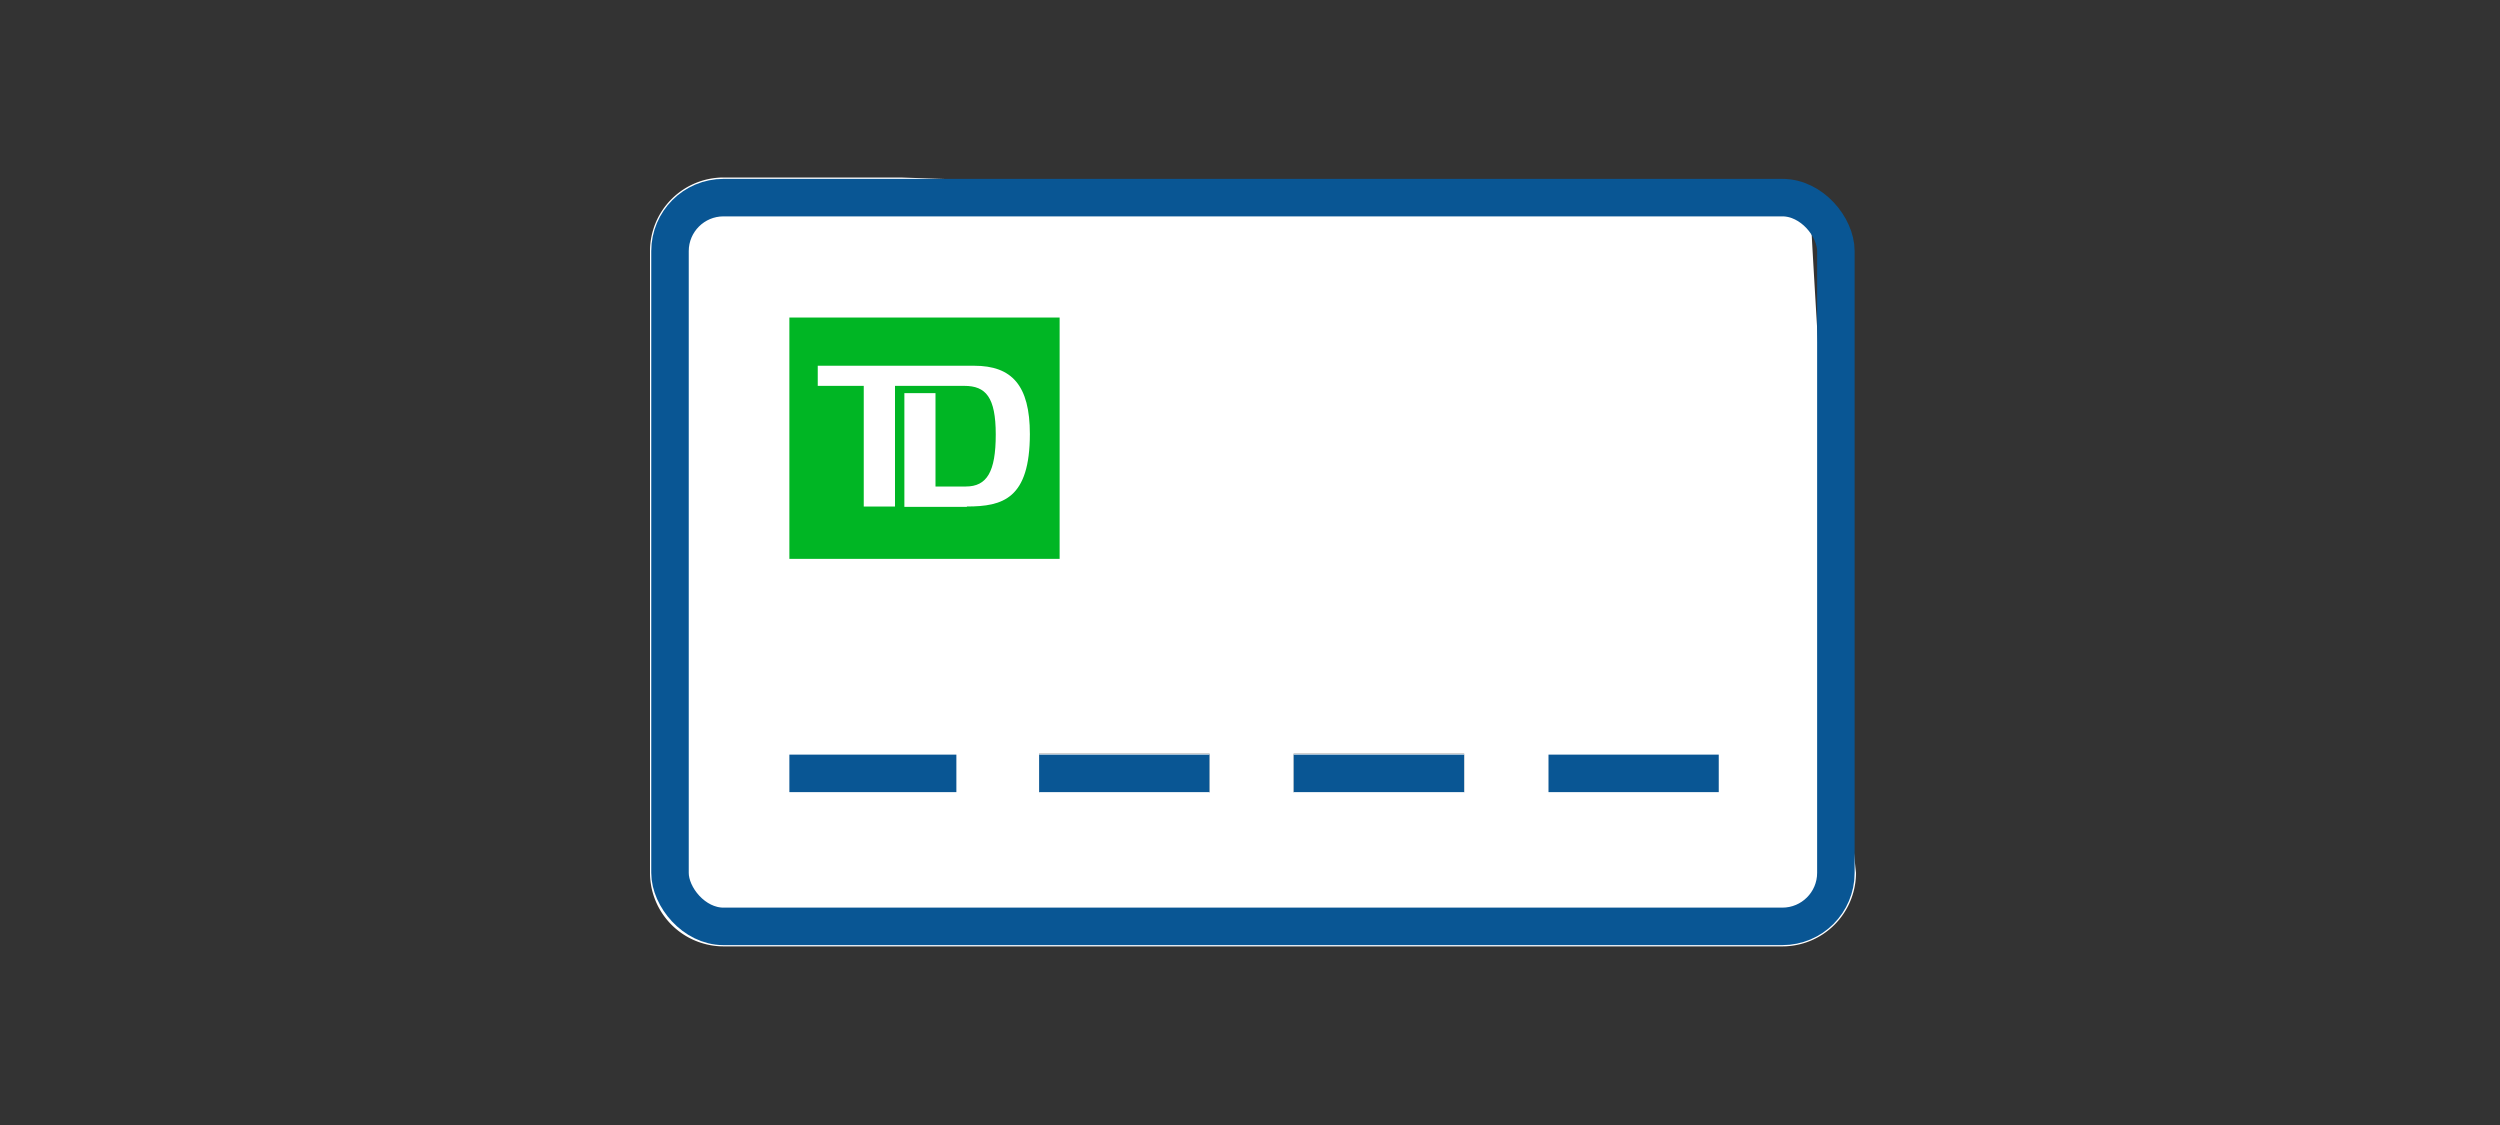
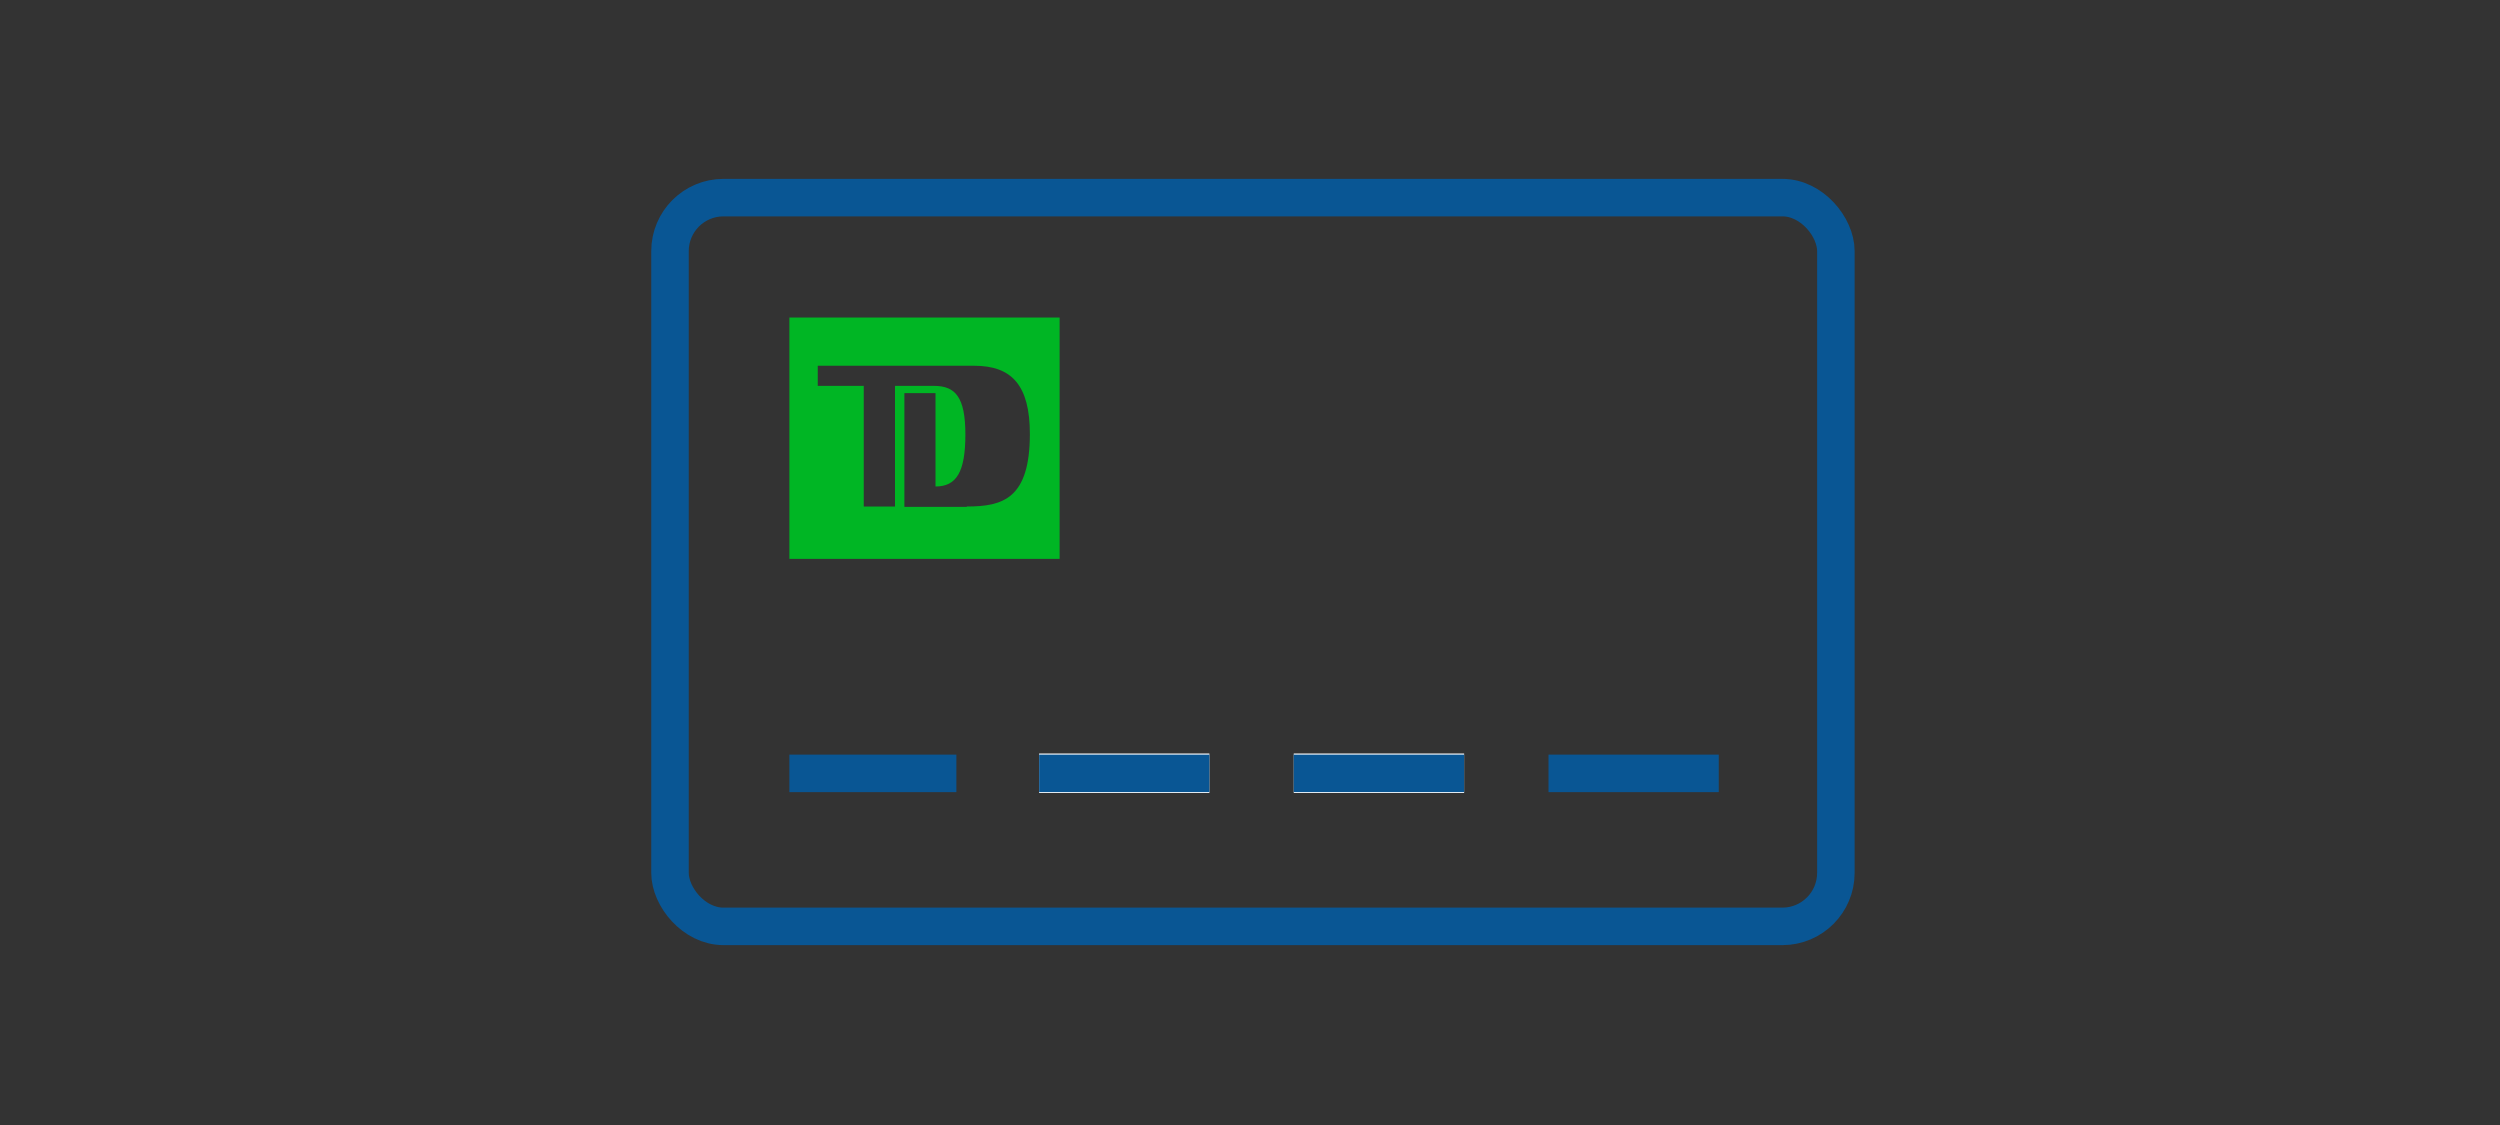
<svg xmlns="http://www.w3.org/2000/svg" width="200" height="90" viewBox="0 0 200 90">
  <rect x="0" y="0" width="200" height="90" fill="#333333" stroke="none" />
  <defs>
    <clipPath id="clip-Illustration2">
      <rect width="200" height="90" />
    </clipPath>
  </defs>
  <g id="Illustration2" clip-path="url(#clip-Illustration2)">
    <g id="FLT_ART_WORKS" data-name="FLT ART WORKS" transform="translate(3.94 -5.6)">
      <rect id="Rectangle_98" data-name="Rectangle 98" width="13.62" height="3.16" transform="translate(79.19 65.88)" fill="#fff" />
      <rect id="Rectangle_99" data-name="Rectangle 99" width="13.63" height="3.16" transform="translate(99.56 65.88)" fill="#fff" />
-       <path id="Path_476" data-name="Path 476" d="M68.11,19.8H53.94a5.89,5.89,0,0,0-5.88,5.88V75.43a5.89,5.89,0,0,0,5.88,5.88h84.72a5.89,5.89,0,0,0,5.88-5.88c-1.249-11.648-3.7-52.825-3.647-53.172ZM92.81,69H79.19V65.88H92.81Zm20.38,0H99.56V65.88h13.63Z" fill="#fff" />
-       <path id="Path_477" data-name="Path 477" d="M59.21,31V50.31H80.83V31Zm14.2,15.15h-5v-9.1H70.9v7.47h2.43c1.68,0,2.39-1.17,2.39-4.16s-.8-3.89-2.51-3.89H67.66v9.65h-2.5V36.47H61.48V34.86H74c3,0,4.45,1.56,4.45,5.47-.01,5.16-2.15,5.79-5.04,5.79Z" fill="#00b624" />
+       <path id="Path_477" data-name="Path 477" d="M59.21,31V50.31H80.83V31Zm14.2,15.15h-5v-9.1H70.9v7.47c1.68,0,2.39-1.17,2.39-4.16s-.8-3.89-2.51-3.89H67.66v9.65h-2.5V36.47H61.48V34.86H74c3,0,4.45,1.56,4.45,5.47-.01,5.16-2.15,5.79-5.04,5.79Z" fill="#00b624" />
      <rect id="Rectangle_100" data-name="Rectangle 100" width="93.27" height="58.3" rx="4.28" transform="translate(49.66 21.41)" fill="none" stroke="#095694" stroke-linecap="square" stroke-miterlimit="10" stroke-width="3" />
      <line id="Line_126" data-name="Line 126" x2="13.36" transform="translate(59.21 67.47)" fill="none" stroke="#095694" stroke-miterlimit="10" stroke-width="3" />
      <line id="Line_127" data-name="Line 127" x2="13.62" transform="translate(79.19 67.47)" fill="none" stroke="#095694" stroke-miterlimit="10" stroke-width="3" />
      <line id="Line_128" data-name="Line 128" x2="13.63" transform="translate(99.56 67.47)" fill="none" stroke="#095694" stroke-miterlimit="10" stroke-width="3" />
      <line id="Line_129" data-name="Line 129" x2="13.62" transform="translate(119.94 67.47)" fill="none" stroke="#095694" stroke-miterlimit="10" stroke-width="3" />
    </g>
  </g>
</svg>